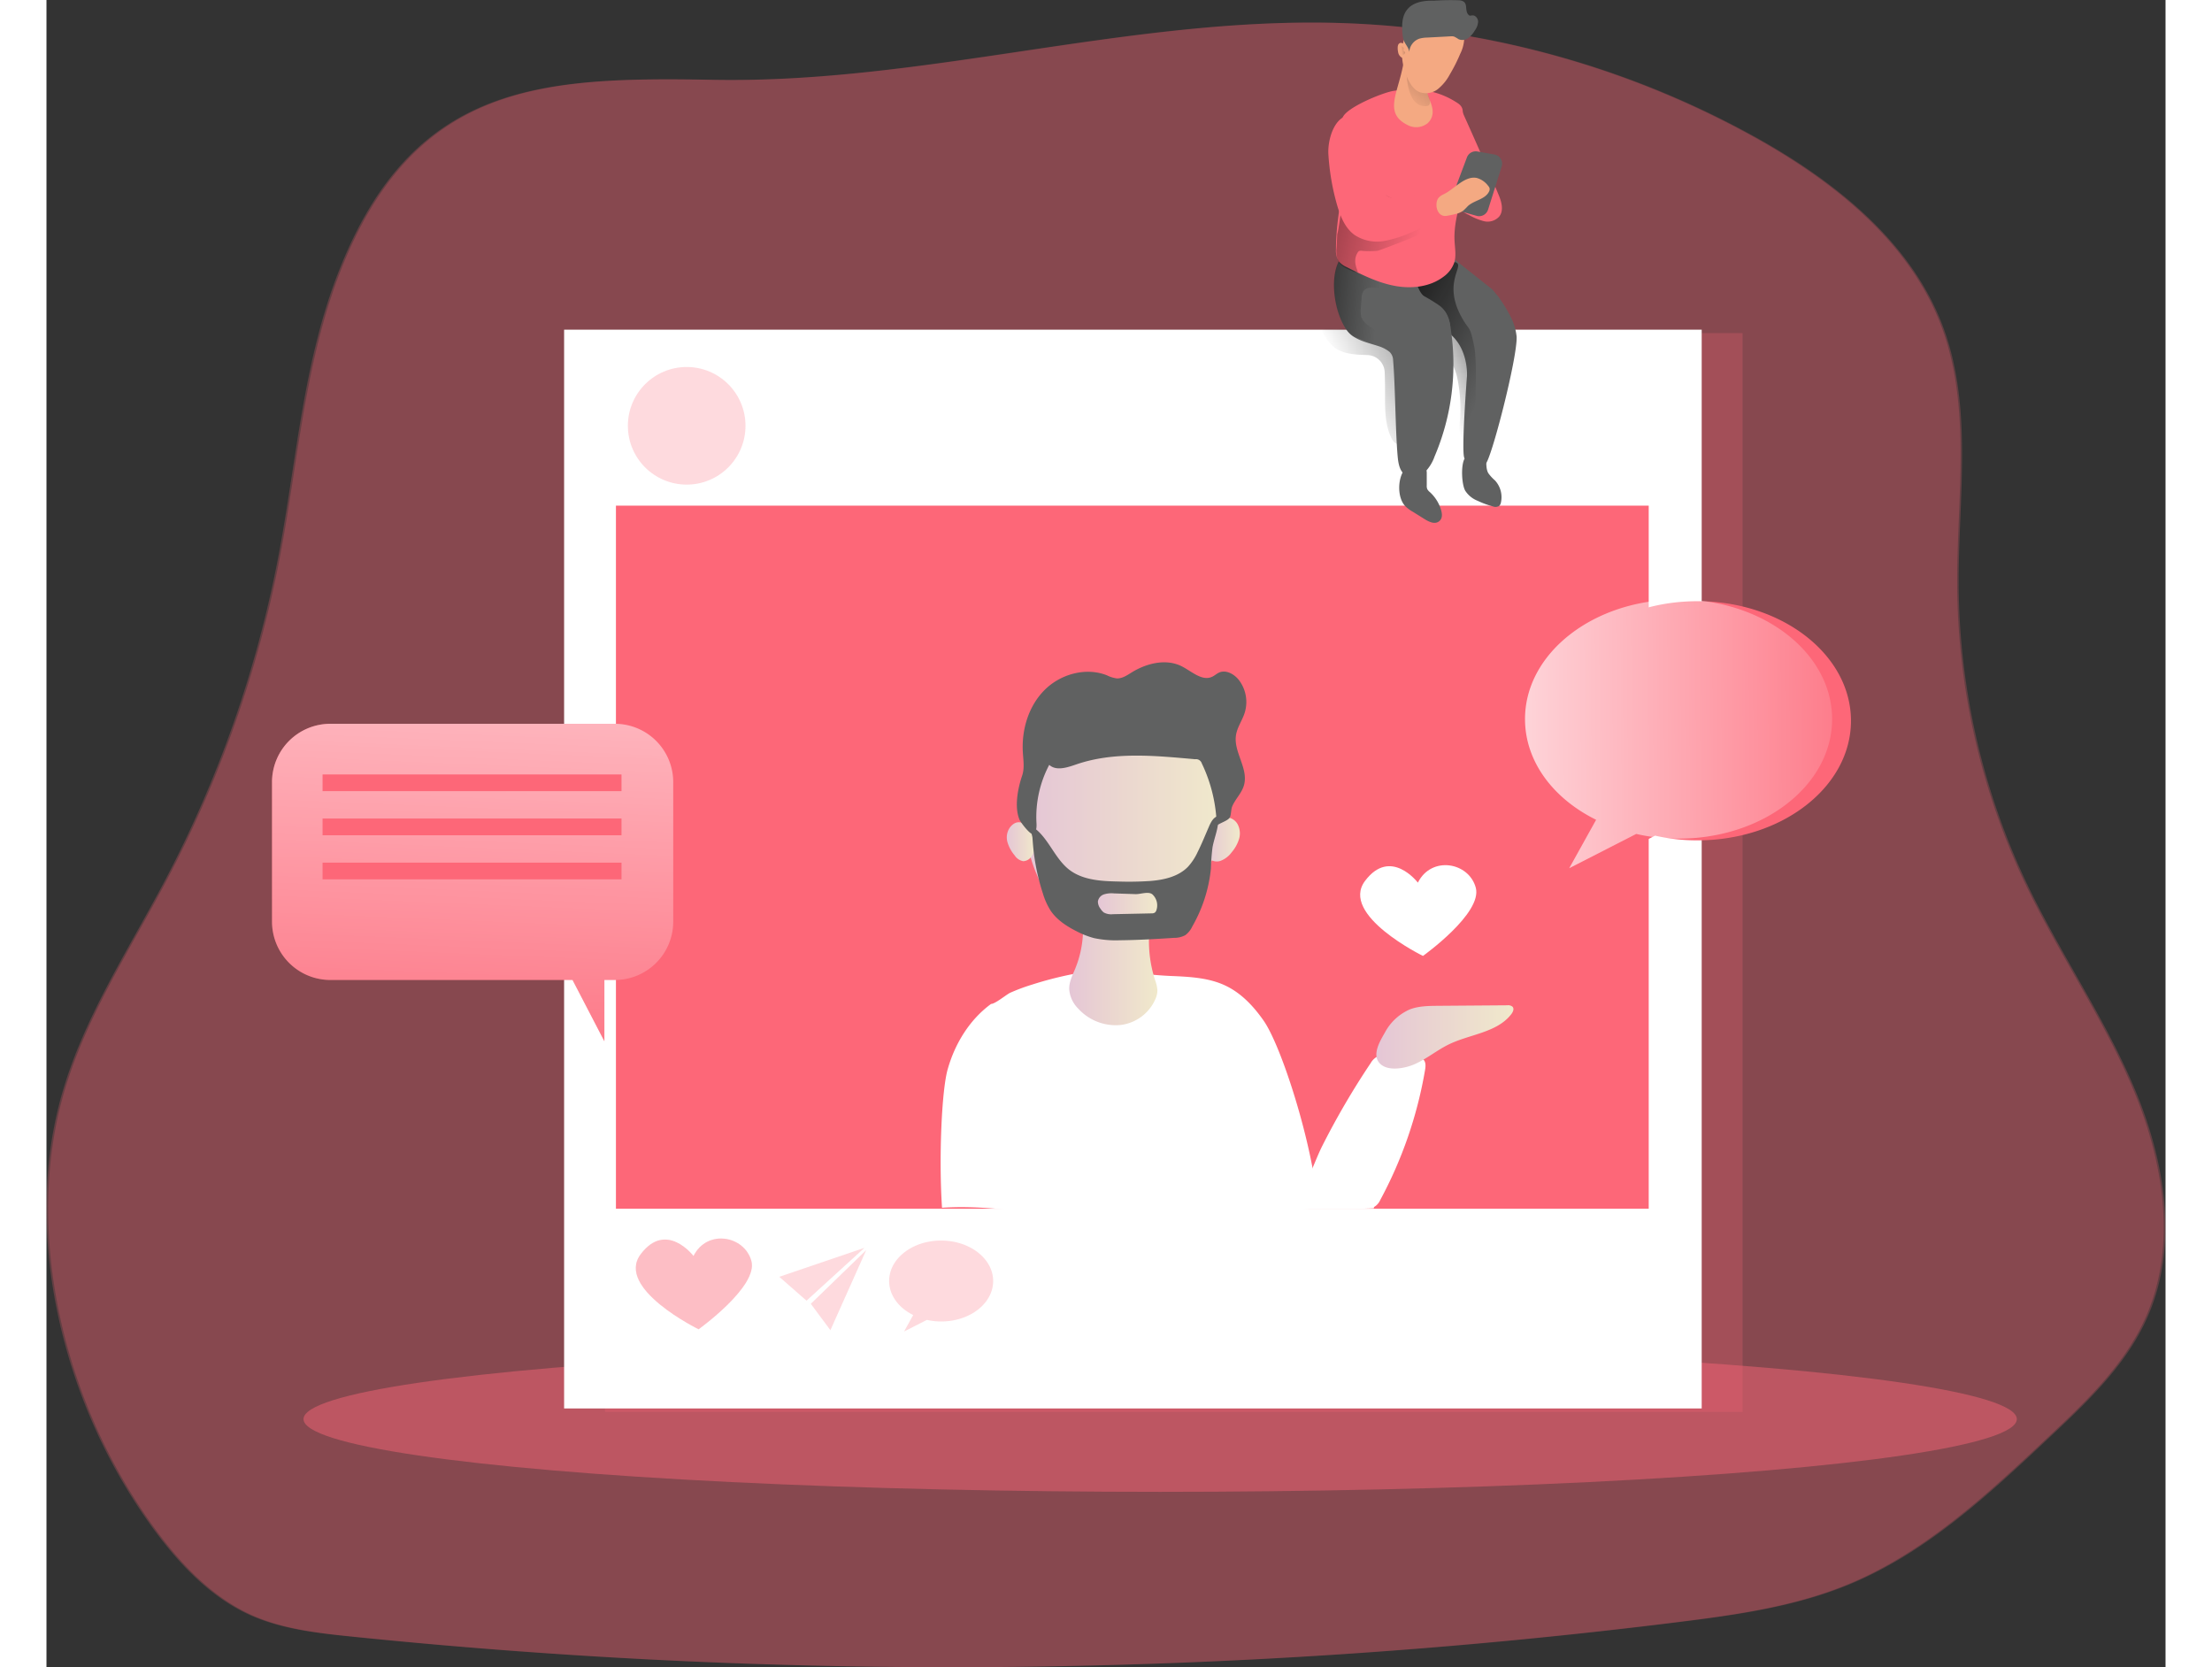
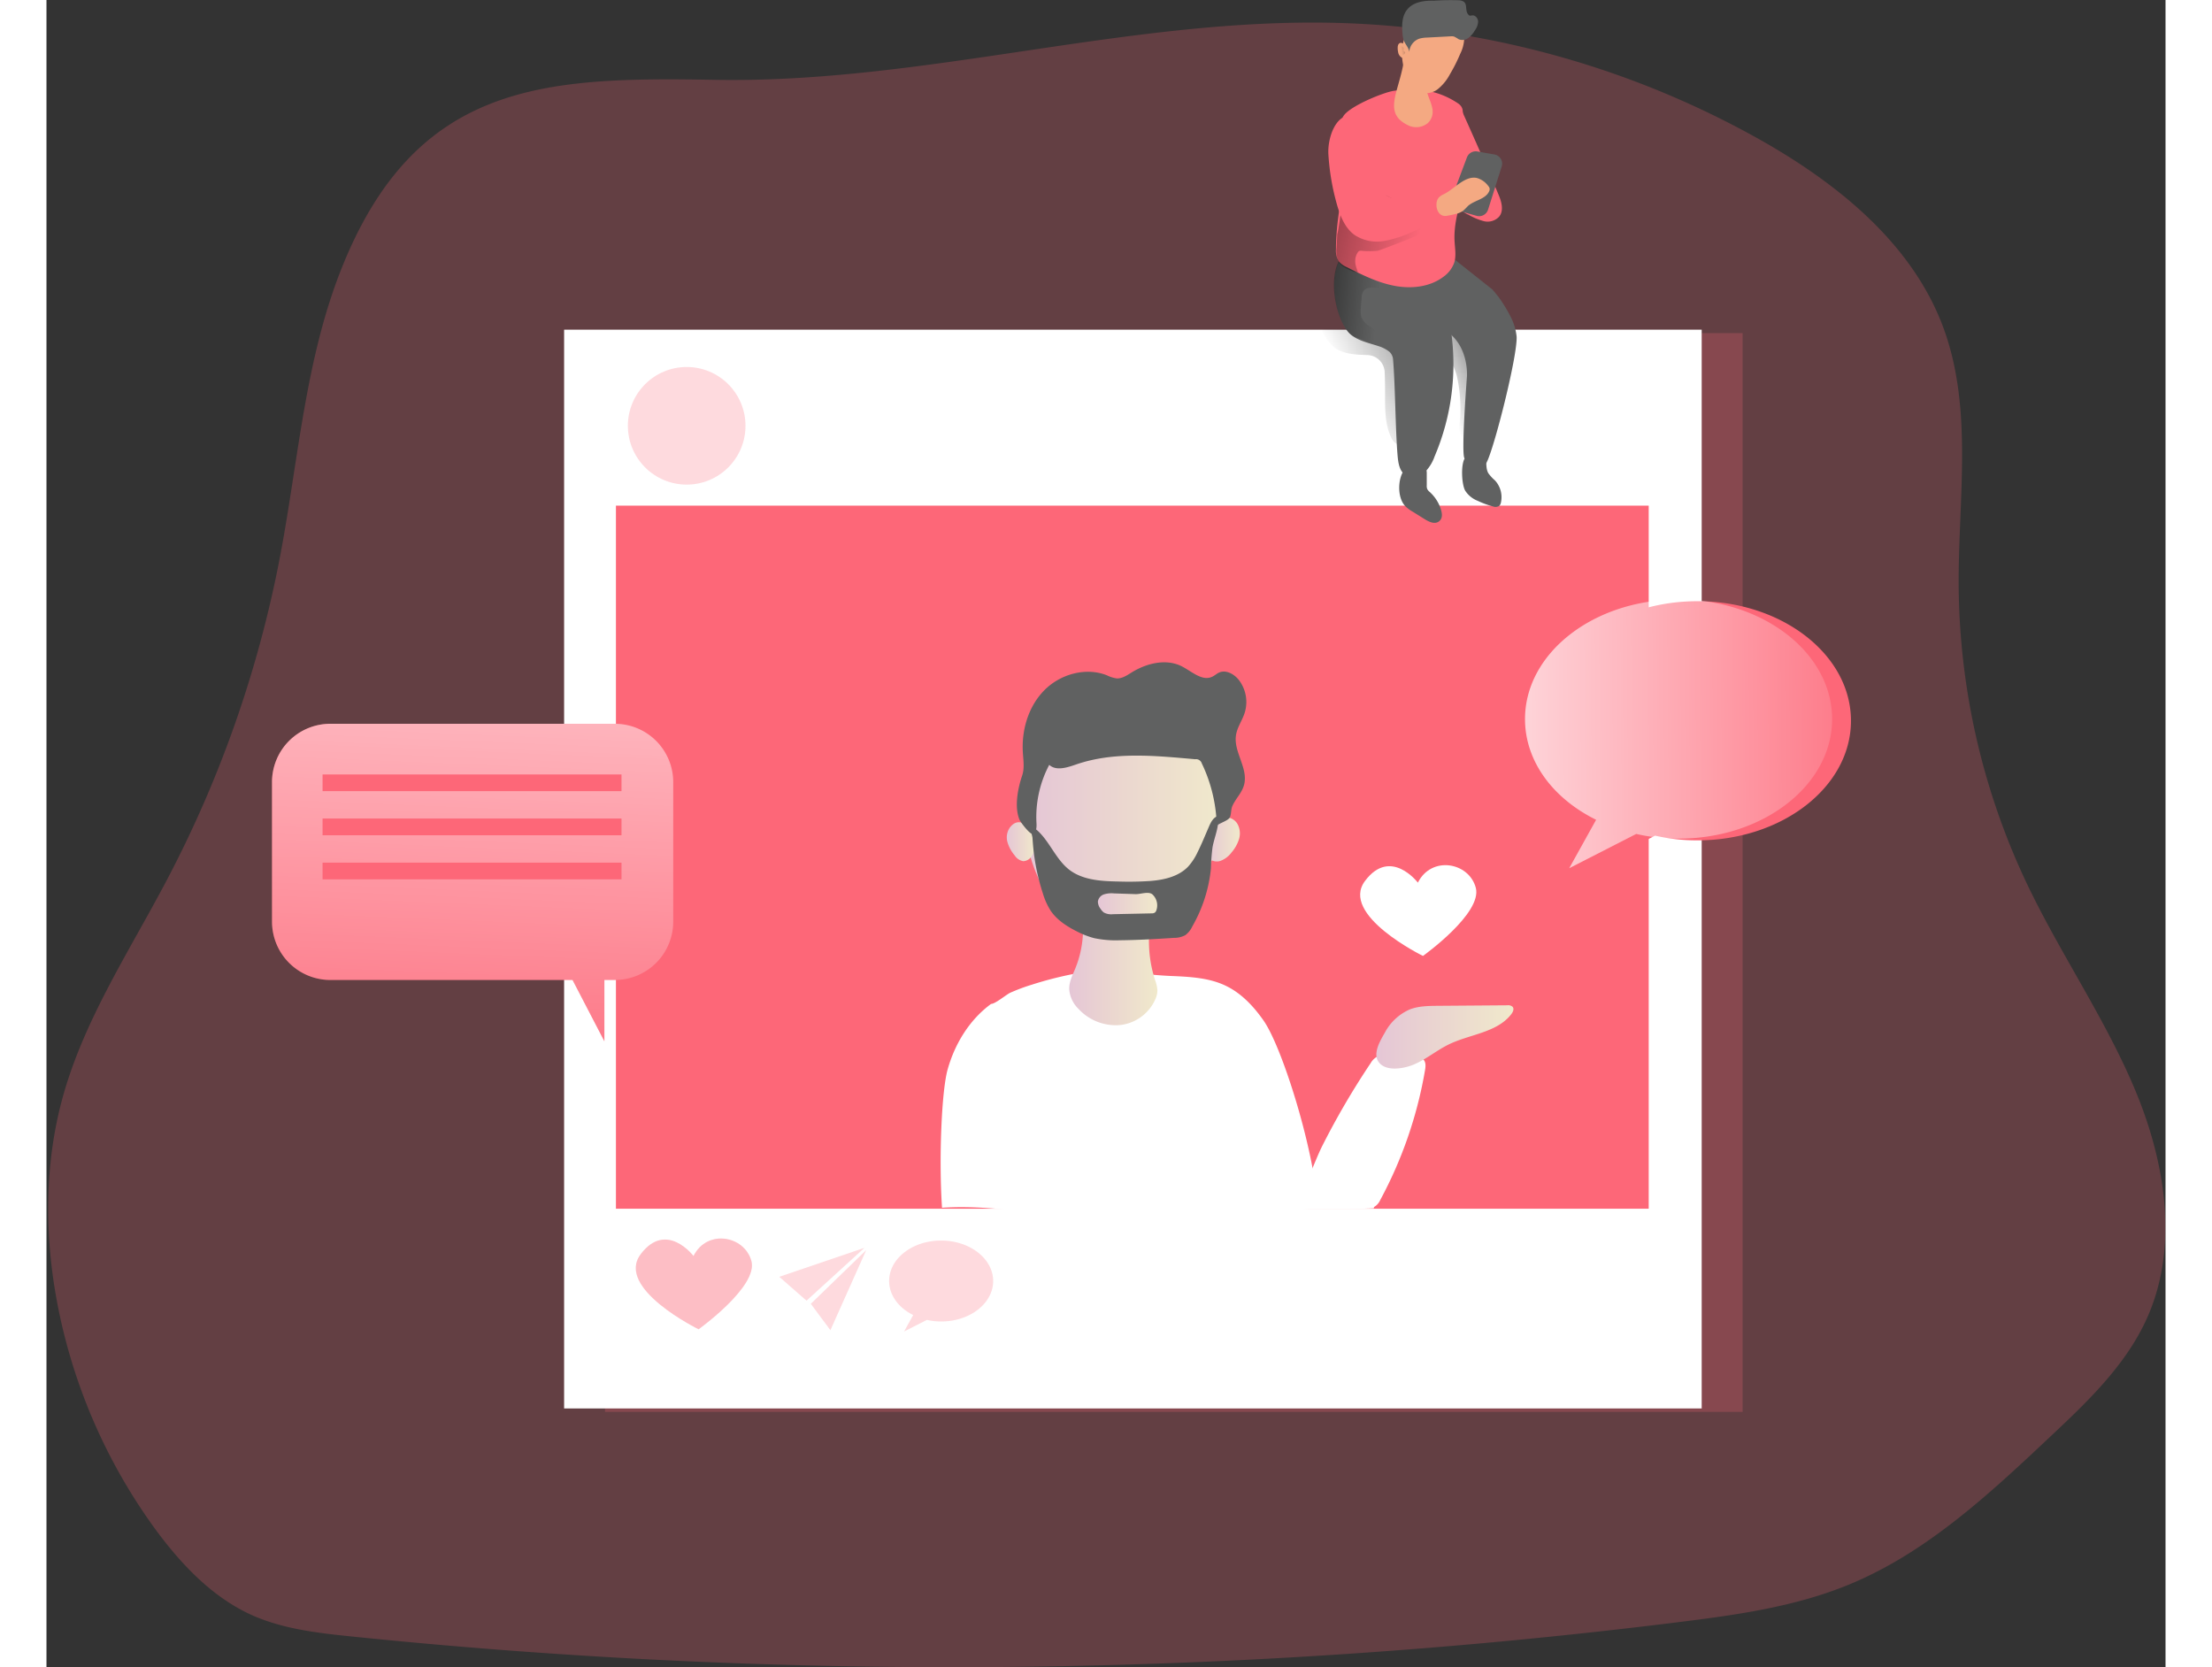
<svg xmlns="http://www.w3.org/2000/svg" xmlns:xlink="http://www.w3.org/1999/xlink" data-name="Layer 1" viewBox="0 0 643.94 506.62" width="406" height="306" class="illustration styles_illustrationTablet__1DWOa">
  <rect x="0" y="0" width="643.94" height="506.62" fill="#333333" stroke="none" />
  <defs>
    <linearGradient id="a" x1="572.38" y1="225.1" x2="398.38" y2="226.48" gradientUnits="userSpaceOnUse">
      <stop offset="0" stop-color="#fff" stop-opacity="0" />
      <stop offset=".95" stop-color="#fff" />
    </linearGradient>
    <linearGradient id="d" x1="131.17" y1="350.64" x2="142.45" y2="79.8" xlink:href="#a" />
    <linearGradient id="b" x1="-1270.75" y1="121.36" x2="-1239.8" y2="108.45" gradientTransform="translate(1699.98)" gradientUnits="userSpaceOnUse">
      <stop offset="0" stop-color="#010101" stop-opacity="0" />
      <stop offset=".95" stop-color="#010101" />
    </linearGradient>
    <linearGradient id="e" x1="-1298.53" y1="122.02" x2="-1237.81" y2="92.24" xlink:href="#b" />
    <linearGradient id="f" x1="-1255.29" y1="117.69" x2="-1301.64" y2="92.17" xlink:href="#b" />
    <linearGradient id="g" x1="-1290.05" y1="96.27" x2="-1328.04" y2="92.31" xlink:href="#b" />
    <linearGradient id="h" x1="-1277.46" y1="75.08" x2="-1351.26" y2="57.97" xlink:href="#b" />
    <linearGradient id="i" x1="-1282.28" y1="34.14" x2="-1244.66" y2="-11.69" xlink:href="#b" />
    <linearGradient id="j" x1="-1282.9" y1="18.14" x2="-1275.75" y2="17.15" xlink:href="#b" />
    <linearGradient id="c" x1="316.19" y1="295.47" x2="342.99" y2="295.47" gradientUnits="userSpaceOnUse">
      <stop offset="0" stop-color="#e5c6d6" />
      <stop offset=".42" stop-color="#ead4d0" />
      <stop offset="1" stop-color="#f0e9cb" />
    </linearGradient>
    <linearGradient id="k" x1="326.66" y1="295.39" x2="339.4" y2="258.42" xlink:href="#b" />
    <linearGradient id="l" x1="303.06" y1="252.06" x2="362.48" y2="252.06" xlink:href="#c" />
    <linearGradient id="m" x1="297.22" y1="258.57" x2="305.72" y2="258.57" xlink:href="#c" />
    <linearGradient id="n" x1="357.53" y1="257.84" x2="368.02" y2="257.84" xlink:href="#c" />
    <linearGradient id="o" x1="304.42" y1="269.64" x2="361.46" y2="269.64" xlink:href="#b" />
    <linearGradient id="p" x1="324.87" y1="277.35" x2="342.9" y2="277.35" xlink:href="#c" />
    <linearGradient id="q" x1="300.25" y1="230.1" x2="369.96" y2="230.1" xlink:href="#b" />
    <linearGradient id="r" x1="409.52" y1="317.88" x2="451.16" y2="317.88" xlink:href="#c" />
  </defs>
-   <path d="M88.93 82.15c-11 27.78-12.93 58.12-18.56 87.44a353.36 353.36 0 01-34.19 97.62c-11.36 21.6-25.08 42.32-31.65 65.81-5.66 20.24-5.71 41.82-1.86 62.48a170.87 170.87 0 0029.49 68.62c8 11 17.72 21.4 30.21 26.88 9.22 4 19.41 5.21 29.42 6.24a1787.2 1787.2 0 00404.19-4.38c17.4-2.17 35-4.66 51.21-11.33 23.47-9.65 42.53-27.39 61-44.77 11.48-10.77 23.25-21.95 29.66-36.33 9.66-21.65 5.53-47.16-3.57-69s-22.81-41.55-33-62.95a214.64 214.64 0 01-20.66-90.77c-.13-26.29 4.44-53.57-4.68-78.23-9.54-25.78-32.59-44.17-56.59-57.57A277.62 277.62 0 00391.84 6.96C328.2 5.3 266.27 25.38 202.67 24.26c-52.05-.92-91.19.67-113.74 57.89z" fill="#fd6778" opacity=".24" style="isolation:isolate" />
  <path d="M89.44 82.15c-10.94 27.78-12.93 58.12-18.55 87.44a353.06 353.06 0 01-34.2 97.62c-11.35 21.6-25.07 42.32-31.64 65.81-5.66 20.24-5.71 41.82-1.86 62.48a170.72 170.72 0 0029.48 68.62c8 11 17.73 21.4 30.22 26.88 9.22 4 19.4 5.21 29.42 6.24a1787.2 1787.2 0 00404.19-4.38c17.4-2.17 35-4.66 51.2-11.33 23.48-9.65 42.54-27.39 61-44.77 11.48-10.77 23.25-21.95 29.66-36.33 9.66-21.65 5.53-47.16-3.57-69s-22.81-41.55-33-62.95a214.65 214.65 0 01-20.71-90.73c-.13-26.29 4.45-53.57-4.67-78.23-9.54-25.78-32.59-44.17-56.59-57.57A277.65 277.65 0 00392.36 6.96c-63.64-1.66-125.57 18.42-189.17 17.3-52.08-.92-91.2.67-113.75 57.89z" fill="#fd6778" opacity=".24" style="isolation:isolate" />
-   <ellipse cx="338.43" cy="431.23" rx="260.32" ry="22.1" fill="#fd6778" opacity=".46" style="isolation:isolate" />
  <path fill="#fd6778" opacity=".24" style="isolation:isolate" d="M169.73 101.22h345.69v327.81H169.73z" />
  <path fill="#fff" d="M157.3 100.18h345.69v327.81H157.3z" />
  <path fill="#fd6778" d="M173.05 153.65h313.84v213.64H173.05z" />
  <path d="M548.35 219.03c0 20.08-20.9 36.33-46.67 36.33a56.83 56.83 0 01-12.86-1.43l-20.36 10.42 8.16-14.73c-13-6.4-21.61-17.68-21.61-30.59 0-20.08 20.9-36.34 46.66-36.34s46.68 16.26 46.68 36.34z" fill="#fd6778" />
  <path d="M548 221.3c0 20.08-20.89 36.33-46.66 36.33a56.14 56.14 0 01-12.86-1.43l-20.37 10.42 8.18-14.72c-13-6.41-21.61-17.69-21.61-30.6 0-20.08 20.89-36.34 46.66-36.34S548 201.22 548 221.3z" transform="translate(-5.38 -2.79)" fill="url(#a)" />
  <path d="M190.46 237.67v42.39a17.73 17.73 0 01-17.74 17.73h-3.18v18.64l-9.68-18.64H86.27a17.73 17.73 0 01-17.73-17.73v-42.39a17.72 17.72 0 0117.73-17.73h86.45a17.73 17.73 0 0117.74 17.73z" fill="#fd6778" />
  <path d="M195.84 240.46v42.39a17.73 17.73 0 01-17.74 17.73h-3.18v18.64l-9.68-18.64H91.65a17.73 17.73 0 01-17.73-17.73v-42.39a17.72 17.72 0 0117.73-17.73h86.45a17.73 17.73 0 0117.74 17.73z" transform="translate(-5.38 -2.79)" fill="url(#d)" />
  <path fill="#fd6778" d="M83.9 235.33h90.84v5.08H83.9zM83.9 248.73h90.84v5.08H83.9zM83.9 262.13h90.84v5.08H83.9z" />
  <path d="M196.62 381.66s-8.29-10.88-16.06-.52 17.61 22.79 17.61 22.79 18.13-13 16.05-20.72-13.44-9.84-17.6-1.55z" fill="#fd6778" opacity=".24" style="isolation:isolate" />
  <path d="M196.62 381.66s-8.29-10.88-16.06-.52 17.61 22.79 17.61 22.79 18.13-13 16.05-20.72-13.44-9.84-17.6-1.55z" fill="#fd6778" opacity=".24" style="isolation:isolate" />
  <path d="M416.74 268.21s-8.29-10.88-16.06-.52 17.61 22.79 17.61 22.79 18.13-12.95 16.05-20.72-13.46-9.81-17.6-1.55z" fill="#fff" />
  <path d="M287.68 389.27c0 6.8-7.07 12.29-15.78 12.29a19.2 19.2 0 01-4.35-.48l-6.93 3.52 2.76-5c-4.4-2.16-7.31-6-7.31-10.35 0-6.79 7.07-12.28 15.79-12.28s15.82 5.51 15.82 12.3zM222.69 387.99l25.89-8.81-17.61 16.06-8.28-7.25zM232.27 396.19l16.83-16.31-10.88 24.33-5.95-8.02z" fill="#fd6778" opacity=".24" style="isolation:isolate" />
  <circle cx="194.55" cy="129.39" r="17.87" fill="#fd6778" opacity=".24" style="isolation:isolate" />
  <path d="M434.8 131.64c-.1 1.77-.19 3.71.88 5.12 2.8-1.67 3.64-5.28 4-8.51a70.86 70.86 0 00-.53-19.24 8.58 8.58 0 00-.89-2.94 7.91 7.91 0 00-3.65-2.91 6.09 6.09 0 00-2.9-.76 2.46 2.46 0 00-2.28 1.67 3.65 3.65 0 00.21 1.84 25.53 25.53 0 002.18 6.2 17.26 17.26 0 012.19 5.12 45.55 45.55 0 01.79 14.41z" transform="translate(-5.38 -2.79)" fill="url(#b)" />
  <path d="M396.6 108.28c2.07 1.6 4.78 2.1 7.39 2.28.95.06 1.92.09 2.88.13a5.4 5.4 0 015.16 5.13c.08 2 .12 4 .12 6 0 4.78-.17 9.77 1.93 14.06.44.9 1.15 1.85 2.15 1.87a2.43 2.43 0 001.45-.6 7.52 7.52 0 002.51-4.16 19.81 19.81 0 00.43-4.93c0-6.33-.55-12.78-3-18.62a13.76 13.76 0 00-1-1.92 11.16 11.16 0 00-6.85-4.56 27.36 27.36 0 00-8.38-.44c-1.33.09-2.67.2-4 .27-.75 0-3.54-.38-4.06 0-1.06.91 2.48 4.87 3.27 5.49z" transform="translate(-5.38 -2.79)" fill="url(#e)" />
  <path d="M446.75 102.3c.29 6.29-7.75 37.59-9.5 38.76-1.46 1-4.09-.34-5.59-1.25-.29-.21-.5-.38-.71-.5-1.16-.88.71-24.92.71-24.92s.59-8.17-5.12-12.92c-6.38-5.29-13.67-10.17-13.17-13.92a2.44 2.44 0 01.67-1.5c3.2-3.83 10.5-9.66 14.33-6.83l11.17 8.87a.14.14 0 010 .08c.08.09.21.25.42.46.29.38.75.92 1.25 1.54a46.42 46.42 0 013.62 5.88 17.19 17.19 0 011.92 6.25z" fill="#606161" />
-   <path d="M436.17 100.47c1.65 2.64 1.87 1.62 3.08 7.62s0 30.8-1.33 33.42a3.14 3.14 0 01-.88 1.09c-.29-.21-.5-.38-.71-.5-1.16-.88.71-24.92.71-24.92s.59-8.17-5.12-12.92c0 0 .87-5.42-3.09-8.5a47.9 47.9 0 00-10.08-5.42c.46-.17 7.33-8.3 13.71-8 5.79.25-4.23 5.39 3.71 18.13z" transform="translate(-5.38 -2.79)" fill="url(#f)" />
  <path d="M421.83 138.68a12.84 12.84 0 01-3.17 5c-1.54 1.29-3.87 1.83-5.54.79-2-1.21-2.34-3.79-2.54-6-.67-7.83-.71-21.46-1.38-29.29a3.49 3.49 0 00-1.12-2.3 10.4 10.4 0 00-3.33-1.71c-2.37-.79-5.33-1.41-7.54-2.87a7.33 7.33 0 01-2-1.88c-3.92-5.37-5.38-16.29-2.13-21.5a5.67 5.67 0 014.29-2.92c5.67-.71 15.88 3 18.26 8.13.75 1.67 1.08 3.5 2.16 5 1.88 2.62 5.59 3.42 7.42 6.08a11 11 0 011.5 4.59 71.43 71.43 0 01-4.88 38.88z" fill="#606161" />
  <path d="M414.5 107.76a2.74 2.74 0 01-.09 2.42c-.33-.17-.62-.38-1-.55a79.96 79.96 0 00-3.33-1.71c-1.58-.71-3.25-1.37-4.92-2-.87-.29-1.75-.58-2.62-.91a7.33 7.33 0 01-2-1.88c-3.92-5.37-5.38-16.29-2.13-21.5 3.17.21 6.25 1.67 9.13 3 1.71.84 3.41 1.63 5 2.59 1.08.62 3.29 1.54 1.58 2.75-2.33 1.62-6.79-1.25-8.58 1.37a3.94 3.94 0 00-.5 2c-.09 1-.17 2-.25 3.08a7.67 7.67 0 00.16 2.75 6.14 6.14 0 002.42 2.75 61.49 61.49 0 015.63 3.88 6.43 6.43 0 011.5 1.96z" transform="translate(-5.38 -2.79)" fill="url(#g)" />
  <path d="M412.86 153.75a10.53 10.53 0 002.33 1.75l3.64 2.27c1.31.81 3 1.62 4.28.7s1-2.52.58-3.84a12 12 0 00-3.3-5.09 3 3 0 01-.79-.91 2.61 2.61 0 01-.16-1.18v-3.75c0-3.8-5.22-3.12-6.87-.87-2.01 2.77-2.08 8.38.29 10.92zM431.11 149.08a7.93 7.93 0 003.77 3.09 27.23 27.23 0 004.62 1.7 2.14 2.14 0 002-.17 2 2 0 00.48-1 7.48 7.48 0 00-1.83-6.73 12.6 12.6 0 01-2-2.18c-.71-1.25-.56-2.78-.69-4.21-.28-3.14-5.28-2.32-6.49-.29s-.93 7.82.14 9.79z" fill="#606161" />
  <path d="M391.85 75.81a6.26 6.26 0 00.88 3.65 6.63 6.63 0 002.48 1.75c4.64 2.33 9.36 4.69 14.46 5.65s10.73.37 14.86-2.77a8.89 8.89 0 003.26-4.28c.66-2.11.21-4.38.1-6.59-.29-5.49 1.55-10.84 2.83-16.2s2-11.23-.47-16.17c-1.91-3.89 2.2-7.15-1.42-9.52-5.1-3.35-11.09-5-19.45-3.72-3.23.48-14.28 5-15.47 8.06s2.29 6.15 1.89 9.4c-1.27 10.14-3.95 20.6-3.95 30.74z" fill="#fd6778" />
  <path d="M441.14 58.87c1 2.29 1.84 5.14.26 7a4.79 4.79 0 01-4.61 1.34 19 19 0 01-4.62-1.93 6.77 6.77 0 01-2.5-1.73c-.94-1.23-.83-2.93-.77-4.48.26-7.66-1.92-15.16-1.79-22.81 0-1.15-.33-3.7 1.1-4.18 1.59-.53 2.06 1.93 2.54 3 1.65 3.66 3.29 7.33 4.89 11q2.81 6.37 5.5 12.79z" fill="#fd6778" />
  <path d="M428.72 55.63l2.93-7.8a2.86 2.86 0 013.18-1.8l5.16.91a2.83 2.83 0 012.23 3.63l-4.15 13.14a2.85 2.85 0 01-3.51 1.87l-5.28-1.5a2.81 2.81 0 01-2-3.47l1.34-4.75c0-.07.07-.15.1-.23z" fill="#606161" />
  <path d="M403.84 79.52a1.18 1.18 0 01.42-.44 1.51 1.51 0 01.82-.08 26.42 26.42 0 004.79 0c.5 0 25.22-9.47 23.62-10.3-.78-.4-12.35-2.13-20.3-6.18-6.78-3.44-9.9-9.75-12.58-5.56-.69 1.08-2.46 15.41-2.89 16.61a3.08 3.08 0 00-.12.86l-.18 3.64a7.82 7.82 0 00.49 4c.84 1.63 2.68 2.45 4.38 3.14a2.5 2.5 0 001.64.24c-.83-1.93-1.34-3.98-.09-5.93z" transform="translate(-5.38 -2.79)" fill="url(#h)" />
  <path d="M410.92 79.65l10.29.07s-2.17 3.59-4 3.78zM389.55 46.89a71.58 71.58 0 002.59 15.23c1 3.51 2.42 7.16 5.38 9.29a12.42 12.42 0 009.1 1.8 36.56 36.56 0 009-3l8.83-3.82a5.23 5.23 0 001.88-1.18c1.5-1.71-.06-4.58-2.2-5.37s-4.49-.3-6.77-.31c-2.52 0-7.34 1.45-9.55.24a2.36 2.36 0 01-1.06-.91 2.75 2.75 0 01-.19-1.45c.22-6.74-.7-17.3-6.58-21.12-7.22-4.67-10.78 4.79-10.43 10.6z" fill="#fd6778" />
  <path d="M413.62 38a5.57 5.57 0 006.07-.54 4.61 4.61 0 001.49-2.73c.45-3-2.07-5.76-1.85-8.77.11-1.5.89-3 .36-4.44-.45-1.2-7.15-3.15-7.4-1.89-1.67 8.9-5.97 14.72 1.33 18.37z" fill="#f4a982" />
-   <path d="M418.65 22.86S418 35.92 425 35c0 0 1.1-.15.77-1.76s-1.69-3.27-1.61-4.7-5.51-5.68-5.51-5.68z" transform="translate(-5.38 -2.79)" fill="url(#i)" />
  <path d="M430.81 11.96a11.2 11.2 0 01-1.19 4.37 49.4 49.4 0 01-3.15 6.25 14.52 14.52 0 01-3.71 4.54 5.9 5.9 0 01-5.59.84c-1.66-.71-2.71-2.38-3.5-4a18.27 18.27 0 01-1.75-8.34c.12-2.15.64-5.2 2.54-6.53a2.74 2.74 0 011.51-.49c.7 0 1.23.45 1.87.51a5.39 5.39 0 001.44-.31c.58-.11 1.16-.19 1.75-.25a20.43 20.43 0 013.41 0 18.08 18.08 0 012.83.43 6.22 6.22 0 012.49 1 2.63 2.63 0 011.05 1.98zM434.62 54.07a6.45 6.45 0 013.49 2.42 1.79 1.79 0 01.42.71 1.49 1.49 0 01-.16 1c-1.15 2.4-4.5 2.64-6.46 4.44a18.62 18.62 0 01-1.41 1.4 6.34 6.34 0 01-2.36 1c-.87.22-1.76.4-2.64.55-2.16.36-3.25-1.78-3.1-3.69.13-1.71 1-2.33 2.43-3 2.99-1.5 6.22-5.55 9.79-4.83z" fill="#f4a982" />
  <path d="M412.04 13.13a1.22 1.22 0 00-.56-.11 1 1 0 00-.7.55 2.25 2.25 0 00-.17.9 5.7 5.7 0 00.13 1.36 2.31 2.31 0 001.51 1.86 1.52 1.52 0 001.71-1.05 3.47 3.47 0 00-1.92-3.51z" fill="#f4a982" />
  <path d="M417.81 18.25c-.13-.23 0-.52 0-.79s-.36-.5-.73-.68a.19.19 0 00-.12.1 2.11 2.11 0 00-.17 1.74 1.4 1.4 0 00.3.58.68.68 0 00.6.22.82.82 0 00.55-.59c.07-.42-.24-.26-.43-.58z" transform="translate(-5.38 -2.79)" fill="url(#j)" />
  <path d="M421.62.21c-2.92-.08-6.18.36-8.05 2.6-1.7 2-1.75 4.94-1.48 7.57a7.49 7.49 0 00.41 2c.48 1.2 1.54 2.18 1.63 3.47a4.55 4.55 0 013.06-4.1 9.18 9.18 0 012.29-.33l7.17-.38a3.07 3.07 0 011.09.07 10.26 10.26 0 011.39.81 3 3 0 002.92-.36 7.46 7.46 0 002-2.31 4.81 4.81 0 001-2.73c-.05-1-.91-2-1.88-1.83-.28 0-.59.16-.81 0-1.84-1.36.25-4.25-3-4.6a77.71 77.71 0 00-7.74.12z" fill="#606161" />
  <path d="M386.42 366.84c-13.57 2.44-32.65 3-46.41 4.34-22 2.21-45.8-5.67-67.87-4.17-1-15-.12-35.88 1.76-42.22 2.21-7.75 6.67-15 13.15-19.72 1.22 0 4.55-2.77 5.77-3.38a57.57 57.57 0 016.67-2.49 110.75 110.75 0 0112.35-3.19c9.29-1.93 20.28.14 29.77.56 5.82.24 11.83.52 17 3.1 4.65 2.3 8.26 6.2 11.22 10.42 5.44 7.7 15.04 37.6 16.59 56.75z" fill="#fff" />
  <path d="M318 297.13c-.82 2-1.87 4-1.83 6.2a9.3 9.3 0 002.79 6 15.39 15.39 0 0012.75 4.93 13.25 13.25 0 0010.76-8.13 6.71 6.71 0 00.5-2.42 10.81 10.81 0 00-.71-3.11 38.48 38.48 0 01-1.81-13.81c.16-2.91.42-6.39-1.89-8.17a6.94 6.94 0 00-2.35-1.06 22.81 22.81 0 00-12.48 0c-4.62 1.31-3.33 3.79-3.35 7.69a32 32 0 01-2.38 11.88z" transform="translate(-5.38 -2.79)" fill="url(#c)" />
  <path d="M328.1 294.17c3 1.23 6.69 1.12 9-1.07s2.71-5.46 3-8.54l.43-4.23a1.56 1.56 0 00-.09-.91 1.61 1.61 0 00-1.28-.6 64.27 64.27 0 00-11-.28c-2.44.15-5.93 0-7.19 2.56-2.3 4.8 3.03 11.34 7.13 13.07z" transform="translate(-5.38 -2.79)" fill="url(#k)" />
  <path d="M306.52 269a35.87 35.87 0 006 9.89c6.2 6.79 16.53 9.07 25.37 6.53S354 276 358 267.74s5.09-17.77 4.13-26.92c-.54-5-1.75-10.22-4.88-14.22a22.39 22.39 0 00-9.72-6.81 31.48 31.48 0 00-37.95 12.57c-7.37 11.7-8.65 24.02-3.06 36.64z" transform="translate(-5.38 -2.79)" fill="url(#l)" />
  <path d="M298.14 254.25a5.28 5.28 0 00-.74 4.43 10.9 10.9 0 002.2 4.05 3.87 3.87 0 002.6 1.75 3.19 3.19 0 002.56-1.51c3.24-4.44-2.46-14.13-6.62-8.72z" transform="translate(-5.38 -2.79)" fill="url(#m)" />
  <path d="M363.59 251.15a4.12 4.12 0 013.78 2.14 6 6 0 01.41 4.45 11.27 11.27 0 01-2.21 4 7.61 7.61 0 01-3.36 2.62 3.47 3.47 0 01-3.88-1.06 4.72 4.72 0 01-.62-1.56c-.89-3.59 1.5-10.19 5.88-10.59z" transform="translate(-5.38 -2.79)" fill="url(#n)" />
  <path d="M302.8 271.52a20.82 20.82 0 002.33 5.18c1.93 2.88 5 4.84 8.08 6.38a25.46 25.46 0 005.18 2 31.69 31.69 0 007.72.64c5.5-.05 11-.37 16.49-.73a7.08 7.08 0 003.47-.82 6.88 6.88 0 002.13-2.66 44.12 44.12 0 005.65-17.54 64 64 0 01.49-6.49c.57-3.18 2.1-6.3 1.66-9.5-1.38.36-2.13 1.8-2.7 3.1-1.15 2.65-2.23 5.33-3.52 7.91a17.31 17.31 0 01-2.9 4.4c-2.91 3-7.33 4-11.51 4.32a95.85 95.85 0 01-9.59.16c-5-.1-10.4-.36-14.53-3.25-5-3.52-6.77-10.52-12-13.65-.57 1 .3 2.62.38 3.69.14 2 .3 3.91.59 5.85a66 66 0 002.58 11.01z" fill="#606161" />
  <path d="M308.18 274.31a20.82 20.82 0 002.33 5.18c1.93 2.88 5 4.84 8.08 6.38a25.46 25.46 0 005.18 2 31.69 31.69 0 007.72.64c5.5-.05 11-.37 16.49-.73a7.08 7.08 0 003.47-.82 6.88 6.88 0 002.13-2.66 44.12 44.12 0 005.65-17.54 64 64 0 01.49-6.49c.57-3.18 2.1-6.3 1.66-9.5-1.38.36-2.13 1.8-2.7 3.1-1.15 2.65-2.23 5.33-3.52 7.91a17.31 17.31 0 01-2.9 4.4c-2.91 3-7.33 4-11.51 4.32a95.85 95.85 0 01-9.59.16c-5-.1-10.4-.36-14.53-3.25-5-3.52-6.77-10.52-12-13.65-.57 1 .3 2.62.38 3.69.14 2 .3 3.91.59 5.85a66 66 0 002.58 11.01z" transform="translate(-5.38 -2.79)" fill="url(#o)" />
  <path d="M336.32 274.49l-6.54-.22a7.81 7.81 0 00-3 .28 2.71 2.71 0 00-1.89 2.17 3.57 3.57 0 00.81 2.24 4 4 0 001 1.12 4.65 4.65 0 002.74.51l11.76-.25a1.82 1.82 0 00.92-.19 1.45 1.45 0 00.56-.82 4.55 4.55 0 00-1.27-4.8c-1.24-.94-3.54.01-5.09-.04z" transform="translate(-5.38 -2.79)" fill="url(#p)" />
  <path d="M299.62 253.37c1.18-.31 1.3-1.92 1.23-3.14a33.91 33.91 0 013.87-17.81c2.11 1.92 5.41.83 8.11-.1 11.53-4 24.1-2.68 36.24-1.61a1.82 1.82 0 012 1.24 46.17 46.17 0 014.55 18.93c1-.8 3.23-1.43 3.91-2.38.48-.66.41-2.5.76-3.38 1-2.44 3.1-4.22 3.7-6.88 1.12-5-3.3-9.82-2.52-14.84.37-2.41 1.9-4.47 2.64-6.79a11 11 0 00-1.72-9.92c-1.44-1.86-4-3.29-6.11-2.29-.7.32-1.27.88-2 1.22-3.06 1.5-6.21-1.57-9.24-3.12-4.74-2.43-10.64-1-15.18 1.78-1.43.88-2.93 1.94-4.61 1.87a9.64 9.64 0 01-3-.94c-6.39-2.53-14.1-.39-18.95 4.47s-7 12-6.6 18.89c.14 2.4.56 4.88-.22 7.15-1.28 3.76-2.39 9.32-.85 13.24.36.93 3.22 4.6 3.99 4.41z" fill="#606161" />
  <path d="M305 256.16c1.18-.31 1.3-1.92 1.23-3.14a33.91 33.91 0 013.87-17.81c2.11 1.92 5.41.83 8.11-.1 11.53-4 24.1-2.68 36.24-1.61a1.82 1.82 0 012 1.24 46.17 46.17 0 014.55 18.93c1-.8 3.23-1.43 3.91-2.38.48-.66.41-2.5.76-3.38 1-2.44 3.1-4.22 3.7-6.88 1.12-5-3.3-9.82-2.52-14.84.37-2.41 1.9-4.47 2.64-6.79a11 11 0 00-1.72-9.92c-1.44-1.86-4-3.29-6.11-2.29-.7.32-1.27.88-2 1.22-3.06 1.5-6.21-1.57-9.24-3.12-4.74-2.43-10.64-1-15.18 1.78-1.43.88-2.93 1.94-4.61 1.87a9.64 9.64 0 01-3-.94c-6.39-2.53-14.1-.39-18.95 4.47s-7 12-6.6 18.89c.14 2.4.56 4.88-.22 7.15-1.28 3.76-2.39 9.32-.85 13.24.36.93 3.22 4.6 3.99 4.41z" transform="translate(-5.38 -2.79)" fill="url(#q)" />
  <path d="M402.38 323.08a5.16 5.16 0 011.65-1.79 5 5 0 012.22-.52 47.3 47.3 0 0110.09.39 3.59 3.59 0 012.07.79c.82.81.7 2.15.5 3.28a128.56 128.56 0 01-13.61 39.43 4.5 4.5 0 01-1.59 1.93c-.7.39.09.56-.72.6-7.07.34-17.78 0-28.65.34 1.92-1.85 5.6-4.18 7.19-6.48 2.62-3.79 4.12-8.82 6.21-12.94a237.07 237.07 0 0114.64-25.03z" fill="#fff" />
  <path d="M412.09 316.57a15.71 15.71 0 017.61-7.06c2.62-1 5.5-1.05 8.31-1.08l21.32-.16a2 2 0 011.57.45c.55.62.12 1.59-.39 2.25-4.34 5.62-12.51 6.06-18.91 9.15-3.69 1.78-6.87 4.51-10.64 6.12-2.78 1.19-8.07 2.26-10.47-.38s.19-6.81 1.6-9.29z" transform="translate(-5.38 -2.79)" fill="url(#r)" />
</svg>